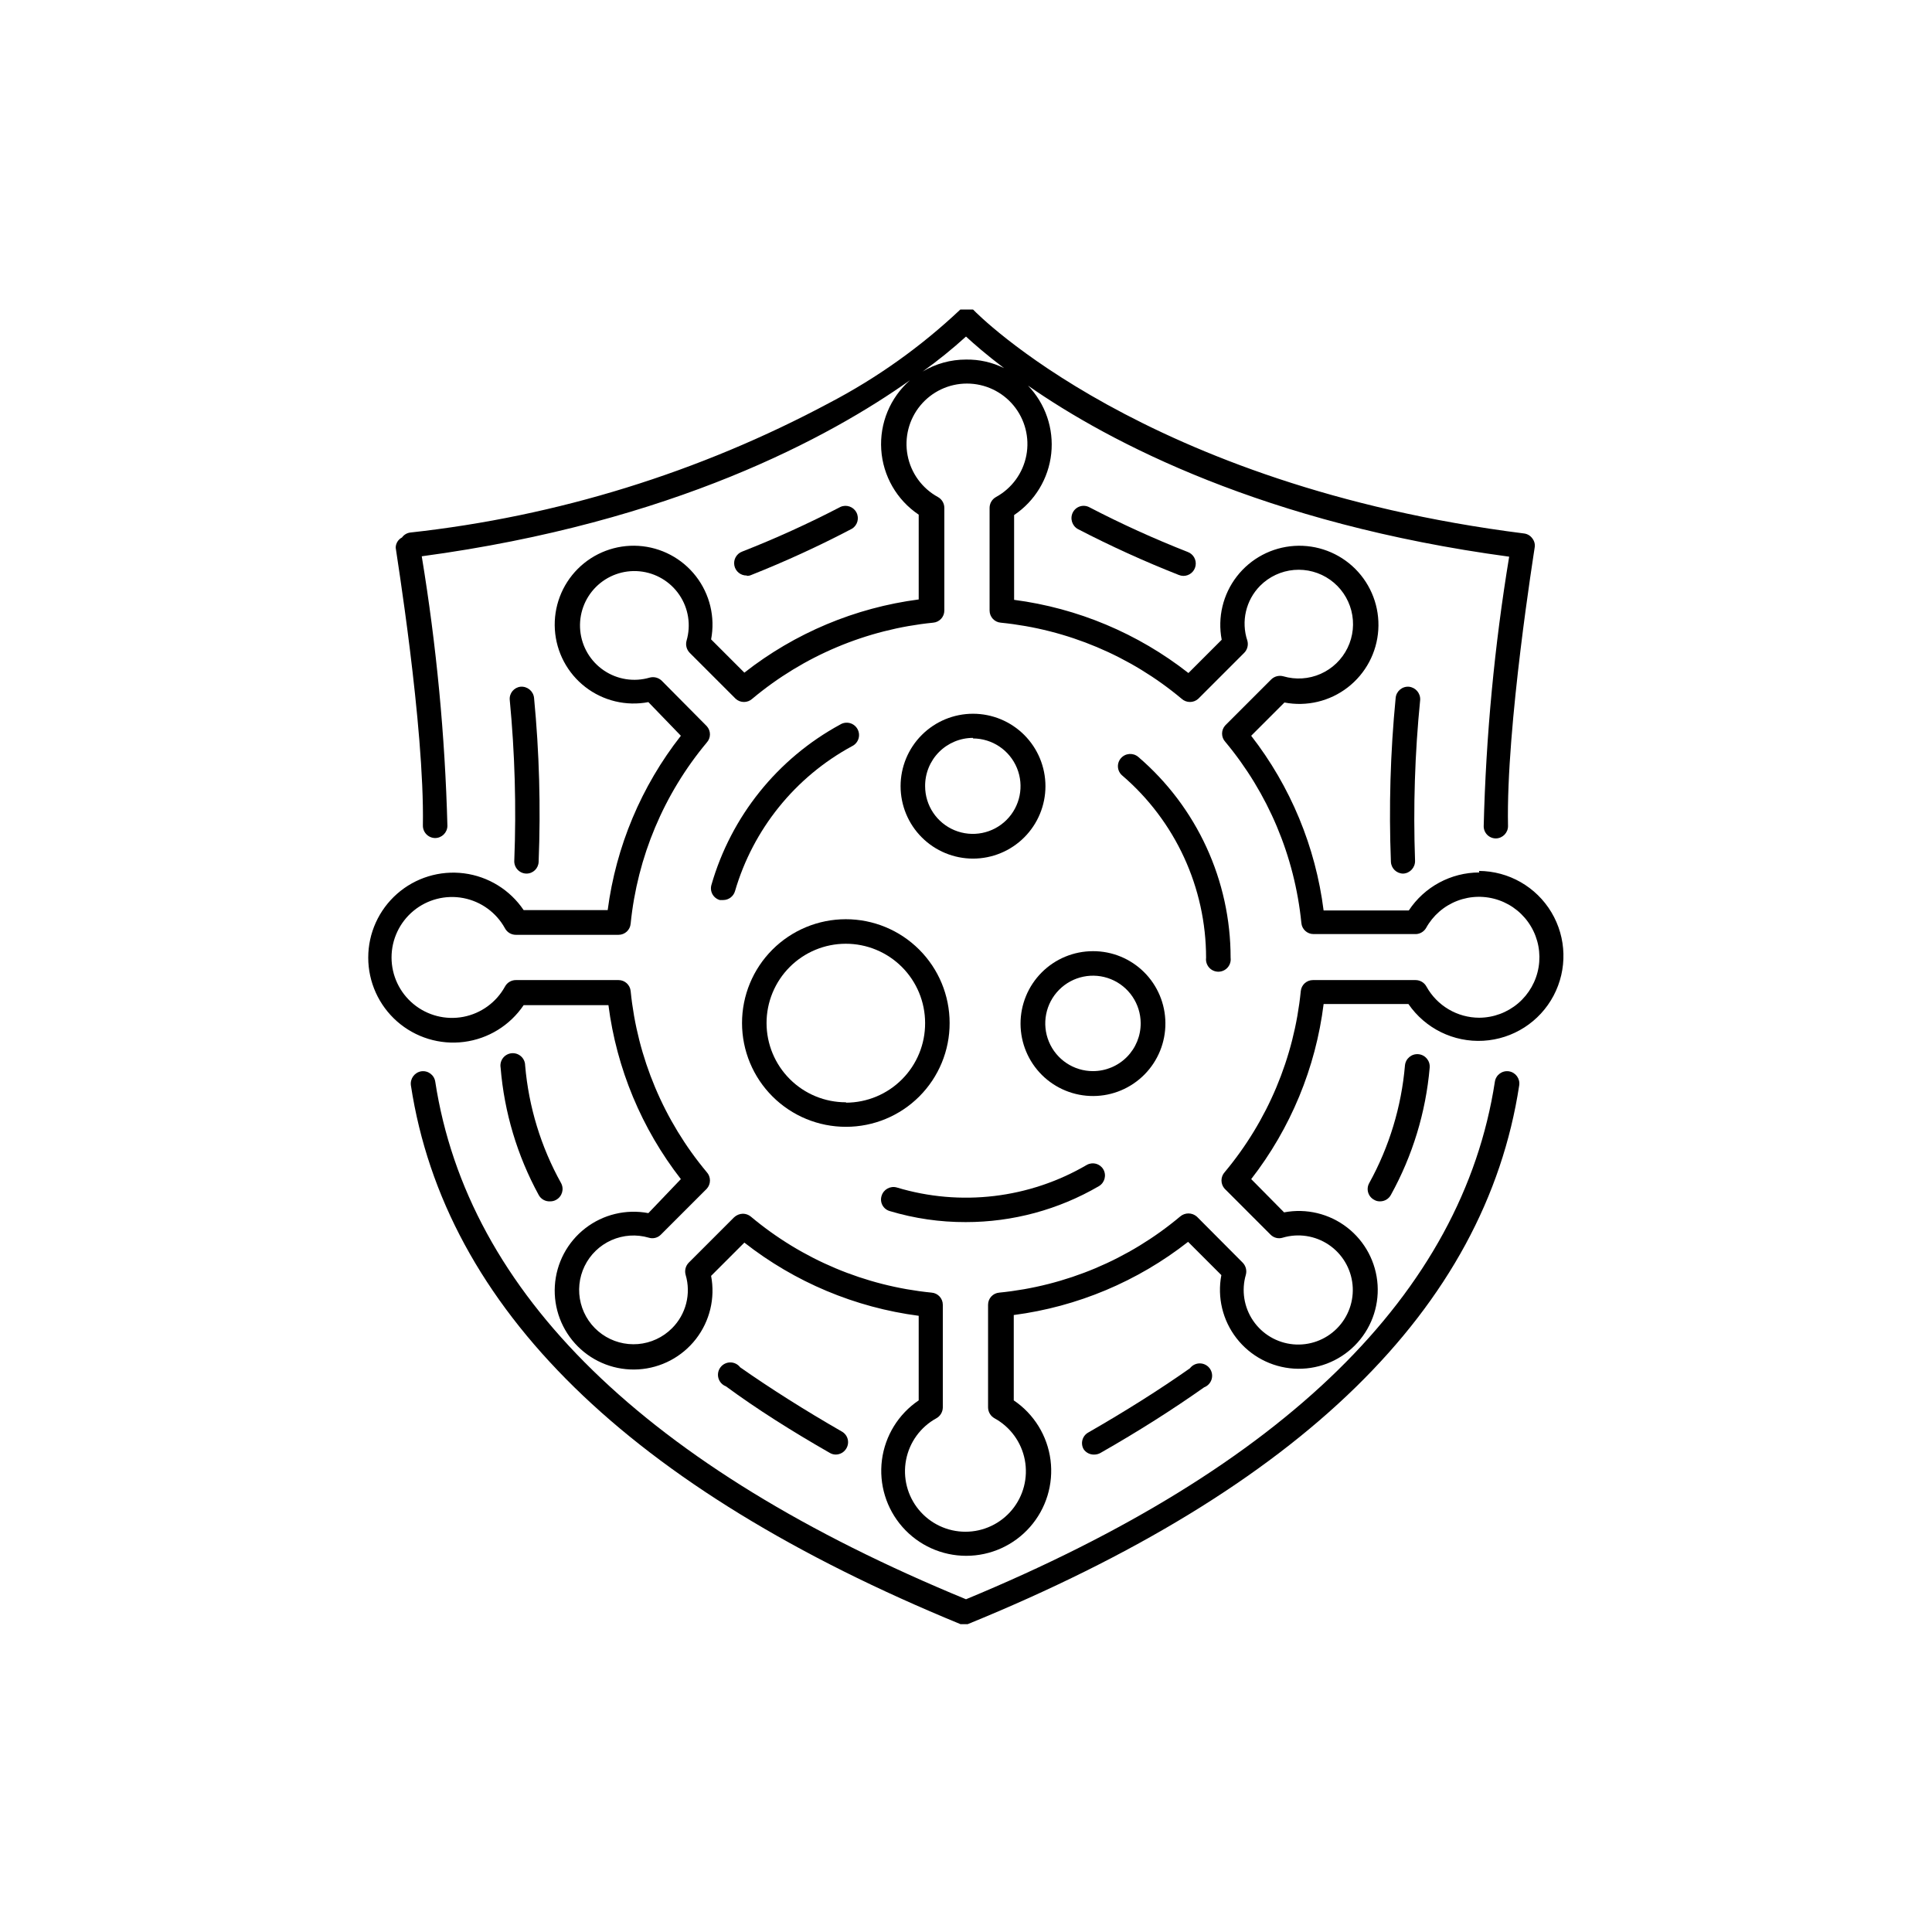
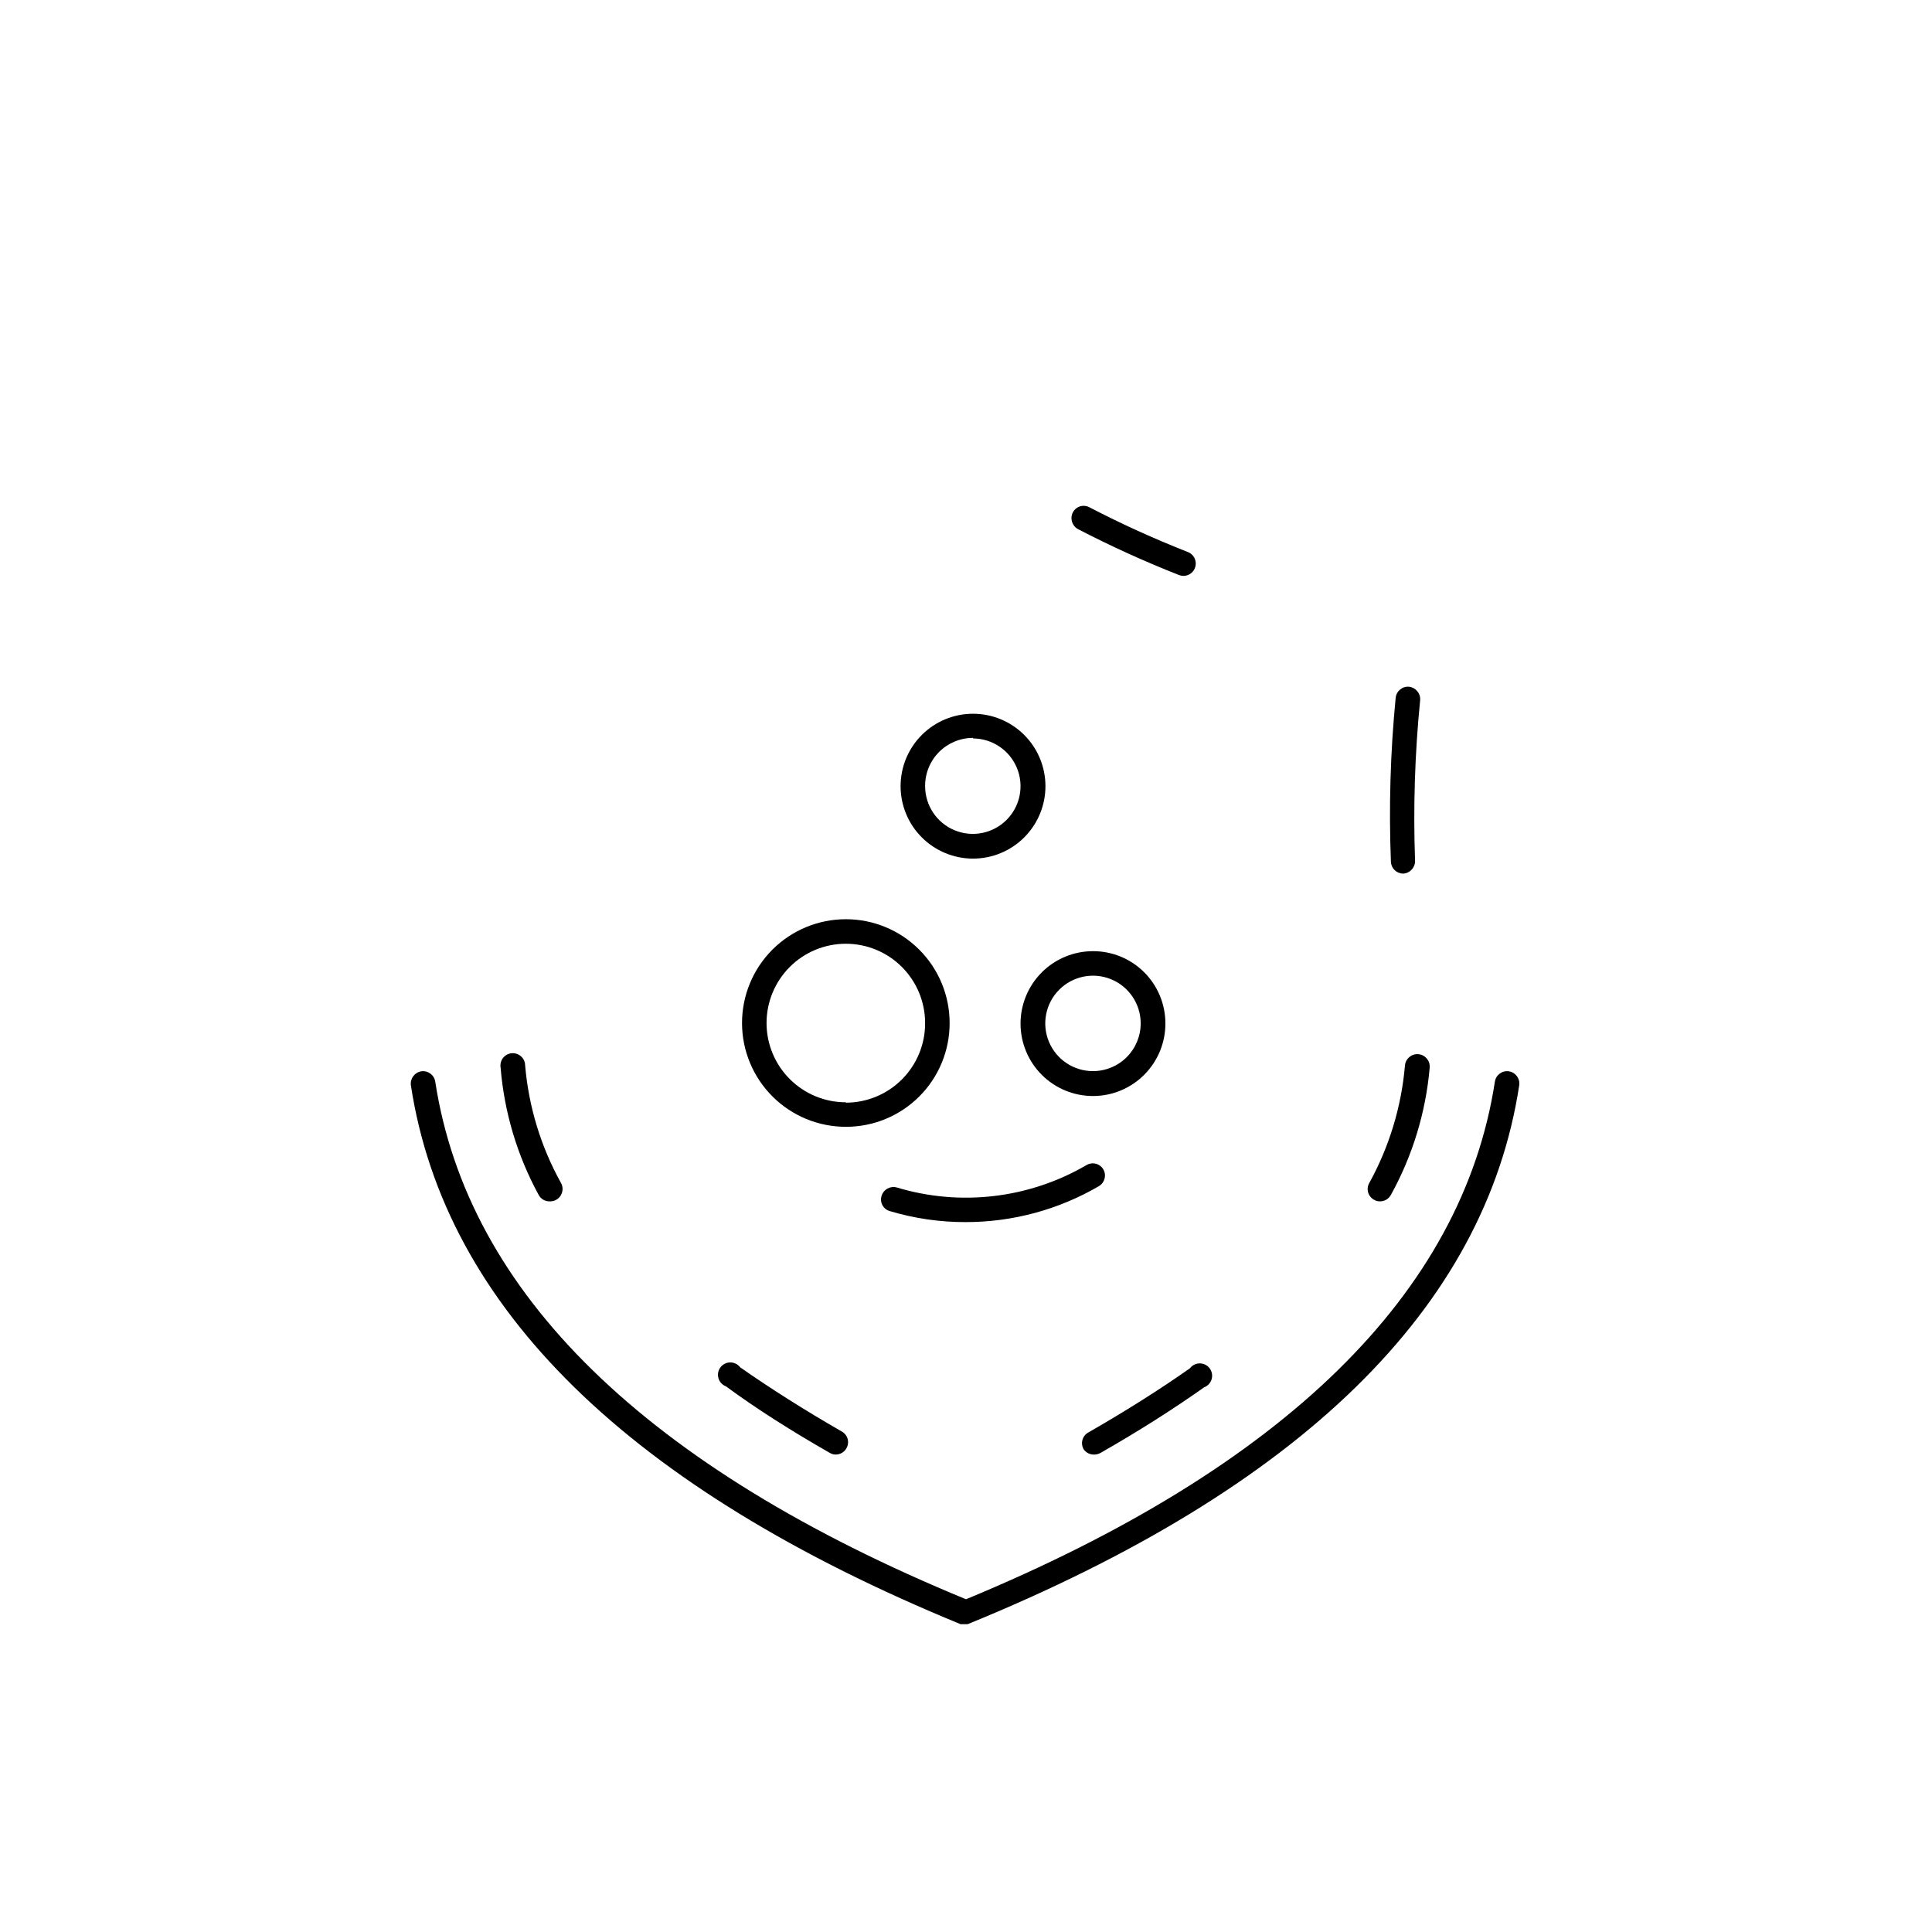
<svg xmlns="http://www.w3.org/2000/svg" fill="#000000" width="800px" height="800px" version="1.1" viewBox="144 144 512 512">
  <g>
    <path d="m363.88 529.02c0.488 0.297 1.043 0.453 1.613 0.453 1.168-0.008 2.246-0.645 2.82-1.66 0.434-0.75 0.551-1.637 0.324-2.473-0.227-0.832-0.781-1.539-1.531-1.961-9.824-5.644-18.895-11.387-26.953-17.027l-0.004-0.004c-0.621-0.816-1.59-1.297-2.617-1.293-1.027 0-1.992 0.488-2.609 1.309-0.617 0.82-0.812 1.887-0.527 2.875 0.285 0.984 1.016 1.781 1.977 2.148 8.211 6.047 17.48 11.891 27.508 17.633z" />
    <path d="m289.82 462.37c0.547 0.008 1.086-0.129 1.562-0.402 1.582-0.867 2.168-2.848 1.309-4.434-5.344-9.605-8.59-20.234-9.523-31.188-0.008-0.914-0.398-1.785-1.082-2.398-0.68-0.613-1.582-0.914-2.496-0.828-0.91 0.086-1.746 0.547-2.301 1.273-0.555 0.73-0.777 1.656-0.621 2.559 0.969 11.816 4.402 23.297 10.078 33.703 0.594 1.129 1.801 1.801 3.074 1.715z" />
-     <path d="m283.52 375.51c1.742 0.004 3.168-1.379 3.223-3.121 0.578-14.488 0.176-28.996-1.211-43.43-0.184-1.797-1.773-3.117-3.574-2.973-1.742 0.188-3.019 1.73-2.871 3.477 1.355 14.133 1.762 28.336 1.207 42.523-0.07 0.902 0.238 1.793 0.848 2.461 0.613 0.668 1.473 1.055 2.379 1.062z" />
-     <path d="m341.96 296.62c0.398-0.004 0.793-0.09 1.156-0.254 9.094-3.609 17.988-7.695 26.652-12.242 1.473-0.895 1.996-2.781 1.199-4.309-0.797-1.531-2.644-2.18-4.223-1.484-8.469 4.402-17.16 8.355-26.047 11.84-1.504 0.551-2.387 2.113-2.086 3.688 0.297 1.574 1.695 2.699 3.297 2.66z" />
    <path d="m543.89 427.91c-1.781-0.273-3.445 0.941-3.727 2.719-8.617 56.125-55.824 102.27-140.16 137.19-84.793-34.914-132.05-81.062-140.66-137.19-0.285-1.777-1.949-2.992-3.731-2.719-1.762 0.309-2.965 1.957-2.719 3.727 9.02 59.047 58.039 106.81 145.65 142.78h1.914c88.164-35.973 137.14-83.734 146.15-142.78 0.273-1.777-0.941-3.441-2.719-3.727z" />
    <path d="m434 529.48c0.586-0.008 1.156-0.16 1.664-0.453 10.078-5.742 19.246-11.586 27.457-17.383v0.004c0.961-0.367 1.691-1.164 1.977-2.152 0.285-0.988 0.09-2.051-0.527-2.875-0.613-0.82-1.582-1.305-2.609-1.309s-1.996 0.477-2.617 1.297c-8.012 5.644-17.129 11.387-26.953 17.027-0.754 0.422-1.309 1.129-1.535 1.965-0.227 0.832-0.109 1.723 0.324 2.469 0.637 0.922 1.703 1.453 2.82 1.41z" />
    <path d="m522.88 426.95c0.164-1.809-1.164-3.41-2.973-3.578s-3.41 1.164-3.578 2.973c-0.938 10.945-4.164 21.57-9.473 31.188-0.426 0.758-0.527 1.656-0.281 2.492 0.246 0.836 0.82 1.535 1.594 1.941 0.469 0.285 1.012 0.426 1.559 0.402 1.203 0.008 2.309-0.652 2.875-1.715 5.746-10.391 9.246-21.875 10.277-33.703z" />
    <path d="m517.39 325.99c-1.793-0.145-3.367 1.184-3.527 2.973-1.406 14.43-1.824 28.941-1.258 43.43 0.078 1.75 1.523 3.125 3.273 3.121 1.797-0.105 3.18-1.625 3.125-3.426-0.508-14.219-0.055-28.461 1.359-42.621 0.09-1.766-1.215-3.289-2.973-3.477z" />
    <path d="m432.7 278.43c-0.762-0.406-1.652-0.492-2.477-0.238-0.824 0.258-1.508 0.832-1.906 1.598-0.82 1.602-0.219 3.57 1.359 4.434 8.688 4.504 17.602 8.555 26.703 12.141 0.383 0.156 0.793 0.242 1.207 0.254 1.594 0.012 2.965-1.121 3.25-2.688 0.289-1.566-0.594-3.109-2.09-3.66-8.883-3.488-17.578-7.438-26.047-11.84z" />
-     <path d="m536.03 375.21c-7.523 0.016-14.543 3.801-18.691 10.078h-22.57c-2.129-16.879-8.758-32.871-19.195-46.301l8.816-8.816c5.91 1.137 12.027-0.324 16.785-4.012 4.762-3.684 7.707-9.238 8.086-15.246 0.383-6.008-1.84-11.887-6.094-16.145-4.258-4.258-10.141-6.477-16.148-6.098-6.008 0.383-11.559 3.328-15.246 8.086-3.684 4.762-5.144 10.875-4.008 16.785l-8.816 8.816v0.004c-13.383-10.496-29.34-17.195-46.199-19.398v-22.469c5.527-3.711 9.129-9.68 9.84-16.297 0.707-6.621-1.547-13.215-6.164-18.016 21.664 15.113 62.773 36.625 127.52 45.344-3.902 23.629-6.156 47.5-6.75 71.441 0 0.863 0.344 1.691 0.961 2.297 0.613 0.605 1.449 0.941 2.312 0.926 1.789-0.055 3.203-1.535 3.172-3.324-0.551-26.398 7.004-73.152 7.055-73.707 0.164-0.871-0.055-1.77-0.605-2.469-0.508-0.719-1.293-1.191-2.164-1.309-100.76-12.746-145.35-58.645-145.8-59.098h-0.004c-0.062-0.121-0.172-0.211-0.301-0.254h-3.324c-10.355 9.777-22 18.082-34.613 24.688-34.508 18.465-72.234 30.145-111.14 34.41-0.891 0.105-1.695 0.582-2.215 1.312-1.02 0.523-1.66 1.574-1.664 2.719 0 0.453 7.656 47.207 7.203 73.605-0.012 0.871 0.32 1.707 0.926 2.332s1.43 0.98 2.301 0.996c1.789 0 3.246-1.438 3.273-3.227-0.633-23.941-2.906-47.809-6.801-71.441 66.652-8.969 108.27-31.691 129.38-46.652-5.25 4.613-8.062 11.406-7.609 18.383 0.453 6.973 4.121 13.344 9.926 17.238v22.469c-16.859 2.203-32.816 8.902-46.199 19.398l-8.816-8.816c1.125-5.898-0.34-11.988-4.019-16.73-3.68-4.742-9.219-7.676-15.207-8.051-5.992-0.375-11.852 1.84-16.098 6.082-4.242 4.246-6.457 10.105-6.082 16.098 0.379 5.988 3.309 11.527 8.051 15.207 4.742 3.68 10.836 5.141 16.73 4.019l8.613 8.918c-10.492 13.379-17.191 29.336-19.395 46.199h-22.27c-3.621-5.367-9.375-8.918-15.797-9.742-6.418-0.824-12.887 1.152-17.746 5.426-4.859 4.277-7.644 10.438-7.644 16.91s2.785 12.633 7.644 16.91c4.859 4.273 11.328 6.254 17.746 5.426 6.422-0.824 12.176-4.375 15.797-9.738h22.469c2.164 16.805 8.793 32.723 19.195 46.098l-8.613 9.016c-5.894-1.121-11.988 0.344-16.73 4.023-4.742 3.676-7.672 9.215-8.051 15.207-0.375 5.988 1.84 11.852 6.082 16.094 4.246 4.242 10.105 6.461 16.098 6.082 5.988-0.375 11.527-3.309 15.207-8.047 3.68-4.742 5.144-10.836 4.019-16.73l8.816-8.816c13.383 10.492 29.34 17.191 46.199 19.395v22.418c-5.367 3.621-8.914 9.379-9.742 15.797-0.824 6.422 1.152 12.887 5.43 17.746 4.273 4.863 10.434 7.648 16.91 7.648 6.473 0 12.633-2.785 16.906-7.648 4.277-4.859 6.254-11.324 5.43-17.746-0.828-6.418-4.375-12.176-9.742-15.797v-22.621c16.859-2.203 32.816-8.902 46.199-19.395l8.816 8.816c-1.125 5.894 0.34 11.988 4.019 16.73 3.68 4.742 9.219 7.672 15.207 8.051 5.992 0.375 11.852-1.84 16.098-6.086 4.242-4.242 6.457-10.105 6.082-16.094-0.379-5.988-3.309-11.527-8.051-15.207s-10.836-5.144-16.73-4.019l-8.715-8.816c10.453-13.461 17.086-29.492 19.195-46.402h22.469c4.461 6.496 11.988 10.188 19.852 9.738 7.867-0.449 14.926-4.977 18.613-11.938s3.473-15.344-0.57-22.105c-4.043-6.762-11.324-10.918-19.203-10.961zm-136.03-142.02c2.016 1.863 5.34 4.785 10.078 8.363h-0.004c-3.129-1.547-6.586-2.324-10.074-2.266-4.047-0.004-8.016 1.094-11.488 3.172 4.008-2.863 7.844-5.957 11.488-9.27zm136.03 180.52c-2.859-0.004-5.668-0.77-8.129-2.223-2.465-1.453-4.492-3.539-5.879-6.039-0.57-1.055-1.672-1.711-2.871-1.715h-27.207 0.004c-1.672-0.008-3.07 1.262-3.227 2.922-1.762 17.645-8.781 34.355-20.152 47.965-1.152 1.25-1.152 3.18 0 4.434l12.141 12.141c0.84 0.855 2.086 1.164 3.227 0.805 4.137-1.227 8.605-0.539 12.184 1.867 3.578 2.41 5.894 6.293 6.316 10.586 0.422 4.293-1.098 8.551-4.141 11.609-3.043 3.059-7.293 4.598-11.586 4.199-4.297-0.398-8.191-2.695-10.617-6.262-2.43-3.566-3.137-8.031-1.93-12.176 0.312-1.148-0.016-2.379-0.855-3.223l-12.141-12.191h-0.004c-1.27-1.109-3.16-1.109-4.434 0-13.578 11.383-30.277 18.406-47.91 20.152-1.684 0.129-2.981 1.535-2.973 3.223v27.207c0.012 1.195 0.668 2.289 1.711 2.871 4.188 2.297 7.133 6.344 8.027 11.035 0.898 4.691-0.344 9.539-3.387 13.219-3.043 3.68-7.57 5.812-12.348 5.812s-9.305-2.133-12.348-5.812-4.285-8.527-3.387-13.219c0.895-4.691 3.84-8.738 8.027-11.035 1.043-0.582 1.699-1.676 1.711-2.871v-27.207c0.004-1.688-1.289-3.094-2.973-3.223-17.633-1.746-34.332-8.77-47.91-20.152-0.598-0.492-1.348-0.758-2.117-0.758-0.863 0.023-1.688 0.367-2.316 0.957l-11.992 11.992c-0.844 0.844-1.168 2.074-0.855 3.223 1.504 5.043 0.109 10.504-3.629 14.207-2.41 2.406-5.594 3.879-8.984 4.164-3.394 0.281-6.777-0.648-9.551-2.625-2.773-1.973-4.758-4.867-5.602-8.164-0.844-3.301-0.492-6.793 0.992-9.855 1.484-3.062 4.008-5.504 7.117-6.887 3.113-1.379 6.613-1.617 9.883-0.664 1.141 0.359 2.387 0.051 3.223-0.805l12.141-12.141c1.152-1.254 1.152-3.184 0-4.434-11.367-13.609-18.391-30.32-20.152-47.965-0.156-1.66-1.555-2.93-3.223-2.922h-27.207c-1.199 0.004-2.301 0.66-2.871 1.715-2.297 4.184-6.344 7.129-11.035 8.027-4.691 0.895-9.539-0.348-13.219-3.391-3.68-3.043-5.812-7.57-5.812-12.348 0-4.773 2.133-9.301 5.812-12.348 3.68-3.043 8.527-4.285 13.219-3.387 4.691 0.898 8.738 3.84 11.035 8.027 0.57 1.055 1.672 1.711 2.871 1.711h27.207c1.688 0.008 3.094-1.289 3.223-2.973 1.773-17.641 8.793-34.348 20.152-47.961 1.148-1.234 1.148-3.148 0-4.383l-11.887-11.992c-0.844-0.84-2.074-1.168-3.227-0.855-4.125 1.211-8.574 0.516-12.133-1.898-3.559-2.41-5.856-6.281-6.266-10.562-0.406-4.277 1.117-8.516 4.156-11.555 3.039-3.039 7.277-4.562 11.559-4.156 4.277 0.41 8.152 2.707 10.562 6.266 2.41 3.559 3.106 8.008 1.895 12.133-0.312 1.152 0.016 2.379 0.859 3.223l12.141 12.141v0.004c1.254 1.152 3.18 1.152 4.434 0 13.59-11.371 30.281-18.391 47.91-20.152 1.684-0.133 2.981-1.539 2.973-3.227v-27.207 0.004c0-1.199-0.66-2.301-1.711-2.875-4.188-2.297-7.133-6.344-8.027-11.035-0.898-4.691 0.344-9.535 3.387-13.219 3.043-3.68 7.57-5.809 12.348-5.809s9.305 2.129 12.348 5.809c3.043 3.684 4.285 8.527 3.391 13.219-0.898 4.691-3.844 8.738-8.031 11.035-1.051 0.574-1.707 1.676-1.711 2.875v27.207-0.004c-0.004 1.688 1.289 3.094 2.973 3.227 17.629 1.762 34.324 8.781 47.91 20.152 1.254 1.152 3.184 1.152 4.434 0l12.145-12.145c0.844-0.844 1.168-2.07 0.855-3.223-1.711-5.102-0.406-10.734 3.375-14.559 2.406-2.422 5.59-3.906 8.988-4.199 3.398-0.289 6.789 0.633 9.57 2.606 2.781 1.973 4.769 4.871 5.617 8.176 0.848 3.301 0.496 6.797-0.996 9.867-1.488 3.066-4.016 5.508-7.137 6.887-3.117 1.379-6.625 1.605-9.895 0.645-1.152-0.312-2.383 0.012-3.227 0.855l-12.141 12.141c-1.145 1.238-1.145 3.148 0 4.383 11.359 13.613 18.383 30.32 20.152 47.965 0.133 1.68 1.535 2.977 3.223 2.973h27.207c1.086-0.07 2.07-0.672 2.621-1.613 1.828-3.305 4.766-5.859 8.297-7.207 3.527-1.348 7.422-1.406 10.988-0.164 3.566 1.242 6.582 3.707 8.508 6.957 1.93 3.25 2.644 7.074 2.027 10.801-0.621 3.727-2.539 7.117-5.414 9.566s-6.523 3.805-10.301 3.828z" />
    <path d="m395.66 415.11c0-7.301-2.898-14.297-8.062-19.457-5.16-5.16-12.164-8.055-19.461-8.051-7.297 0.004-14.297 2.91-19.453 8.074-5.156 5.164-8.047 12.168-8.039 19.465 0.012 7.301 2.918 14.297 8.09 19.449 5.168 5.152 12.172 8.039 19.469 8.027 7.293 0 14.285-2.898 19.434-8.059 5.152-5.16 8.039-12.16 8.023-19.449zm-27.457 21.008c-5.574 0.016-10.926-2.188-14.875-6.125-3.949-3.934-6.176-9.273-6.184-14.852-0.008-5.574 2.199-10.922 6.137-14.871 3.938-3.945 9.281-6.164 14.855-6.168 5.574-0.008 10.922 2.207 14.867 6.144 3.941 3.941 6.16 9.289 6.16 14.863 0.027 5.582-2.168 10.941-6.102 14.902-3.93 3.961-9.277 6.195-14.859 6.207z" />
    <path d="m433.65 396.07c-5.098 0-9.988 2.027-13.59 5.641-3.602 3.609-5.617 8.504-5.606 13.605 0.016 5.098 2.059 9.984 5.676 13.574 3.621 3.59 8.523 5.594 13.621 5.566 5.102-0.023 9.98-2.078 13.562-5.711 3.582-3.629 5.57-8.535 5.531-13.633-0.027-5.07-2.062-9.922-5.66-13.492-3.598-3.57-8.465-5.566-13.535-5.551zm0 31.789c-5.106 0-9.711-3.07-11.672-7.785-1.965-4.711-0.898-10.141 2.695-13.766 3.598-3.625 9.02-4.731 13.746-2.809 4.731 1.926 7.836 6.508 7.875 11.613 0.027 3.371-1.293 6.613-3.668 9.008-2.371 2.391-5.606 3.738-8.977 3.738z" />
    <path d="m401.86 371.54c5.09 0 9.973-2.023 13.574-5.625 3.598-3.598 5.621-8.48 5.621-13.57 0-5.094-2.023-9.977-5.621-13.574-3.602-3.602-8.484-5.621-13.574-5.621-5.09 0-9.973 2.019-13.574 5.621-3.598 3.598-5.621 8.48-5.621 13.574 0 5.09 2.023 9.973 5.621 13.57 3.602 3.602 8.484 5.625 13.574 5.625zm0-31.84v-0.004c5.109 0.02 9.703 3.117 11.645 7.844 1.941 4.727 0.848 10.156-2.773 13.762-3.617 3.606-9.055 4.68-13.773 2.719s-7.793-6.566-7.793-11.676c-0.027-3.387 1.297-6.641 3.68-9.043 2.387-2.402 5.629-3.754 9.016-3.754z" />
-     <path d="m369.77 341.76c0.816-0.383 1.441-1.086 1.723-1.945 0.281-0.855 0.195-1.793-0.234-2.582-0.434-0.793-1.172-1.375-2.043-1.605-0.875-0.227-1.805-0.09-2.57 0.391-16.598 9.02-28.883 24.316-34.105 42.469-0.25 0.828-0.152 1.723 0.262 2.481 0.418 0.758 1.121 1.316 1.953 1.551h0.906c1.453-0.008 2.723-0.973 3.125-2.367 4.797-16.418 15.949-30.238 30.984-38.391z" />
    <path d="m432.04 452.7c-15.23 8.918-33.48 11.09-50.379 5.996-1.723-0.488-3.519 0.5-4.031 2.219-0.266 0.82-0.184 1.715 0.227 2.477 0.406 0.758 1.109 1.32 1.941 1.555 6.535 1.961 13.328 2.945 20.152 2.922 12.391 0.004 24.562-3.281 35.266-9.523 1.559-0.918 2.078-2.926 1.16-4.484-0.898-1.492-2.812-2.004-4.336-1.16z" />
-     <path d="m445.64 344.58c-1.367-1.152-3.41-0.996-4.586 0.355-0.566 0.648-0.852 1.504-0.785 2.363 0.066 0.863 0.477 1.664 1.137 2.219 14.098 12.094 22.215 29.742 22.219 48.316-0.117 0.934 0.176 1.867 0.797 2.574 0.621 0.703 1.516 1.105 2.453 1.105 0.941 0 1.832-0.402 2.453-1.105 0.625-0.707 0.914-1.641 0.797-2.574 0.016-20.477-8.93-39.934-24.484-53.254z" />
  </g>
</svg>